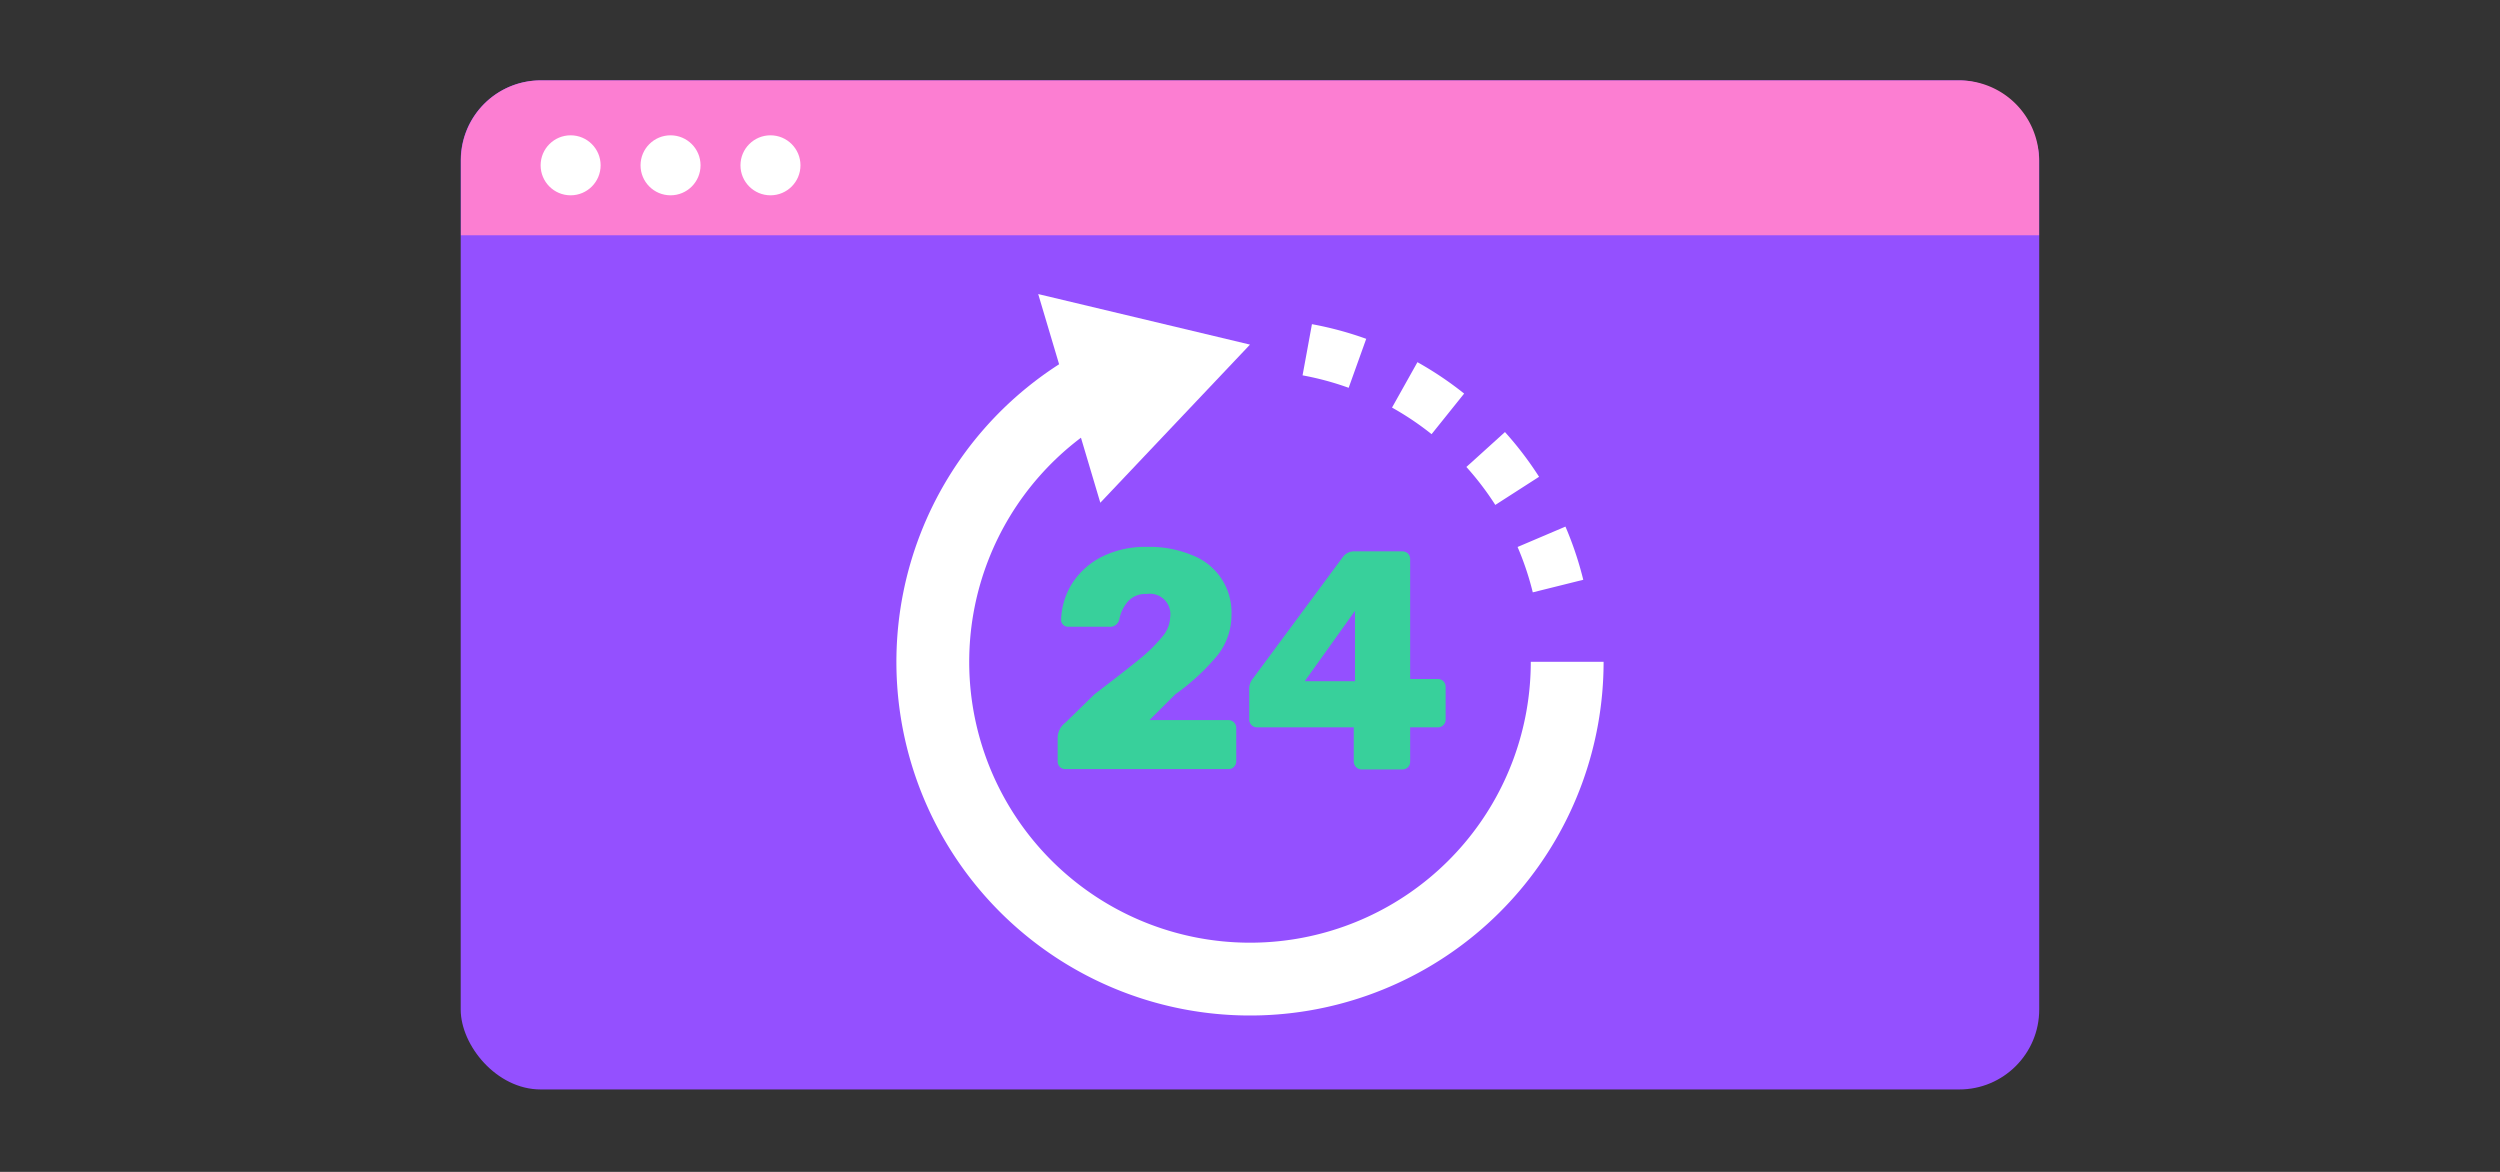
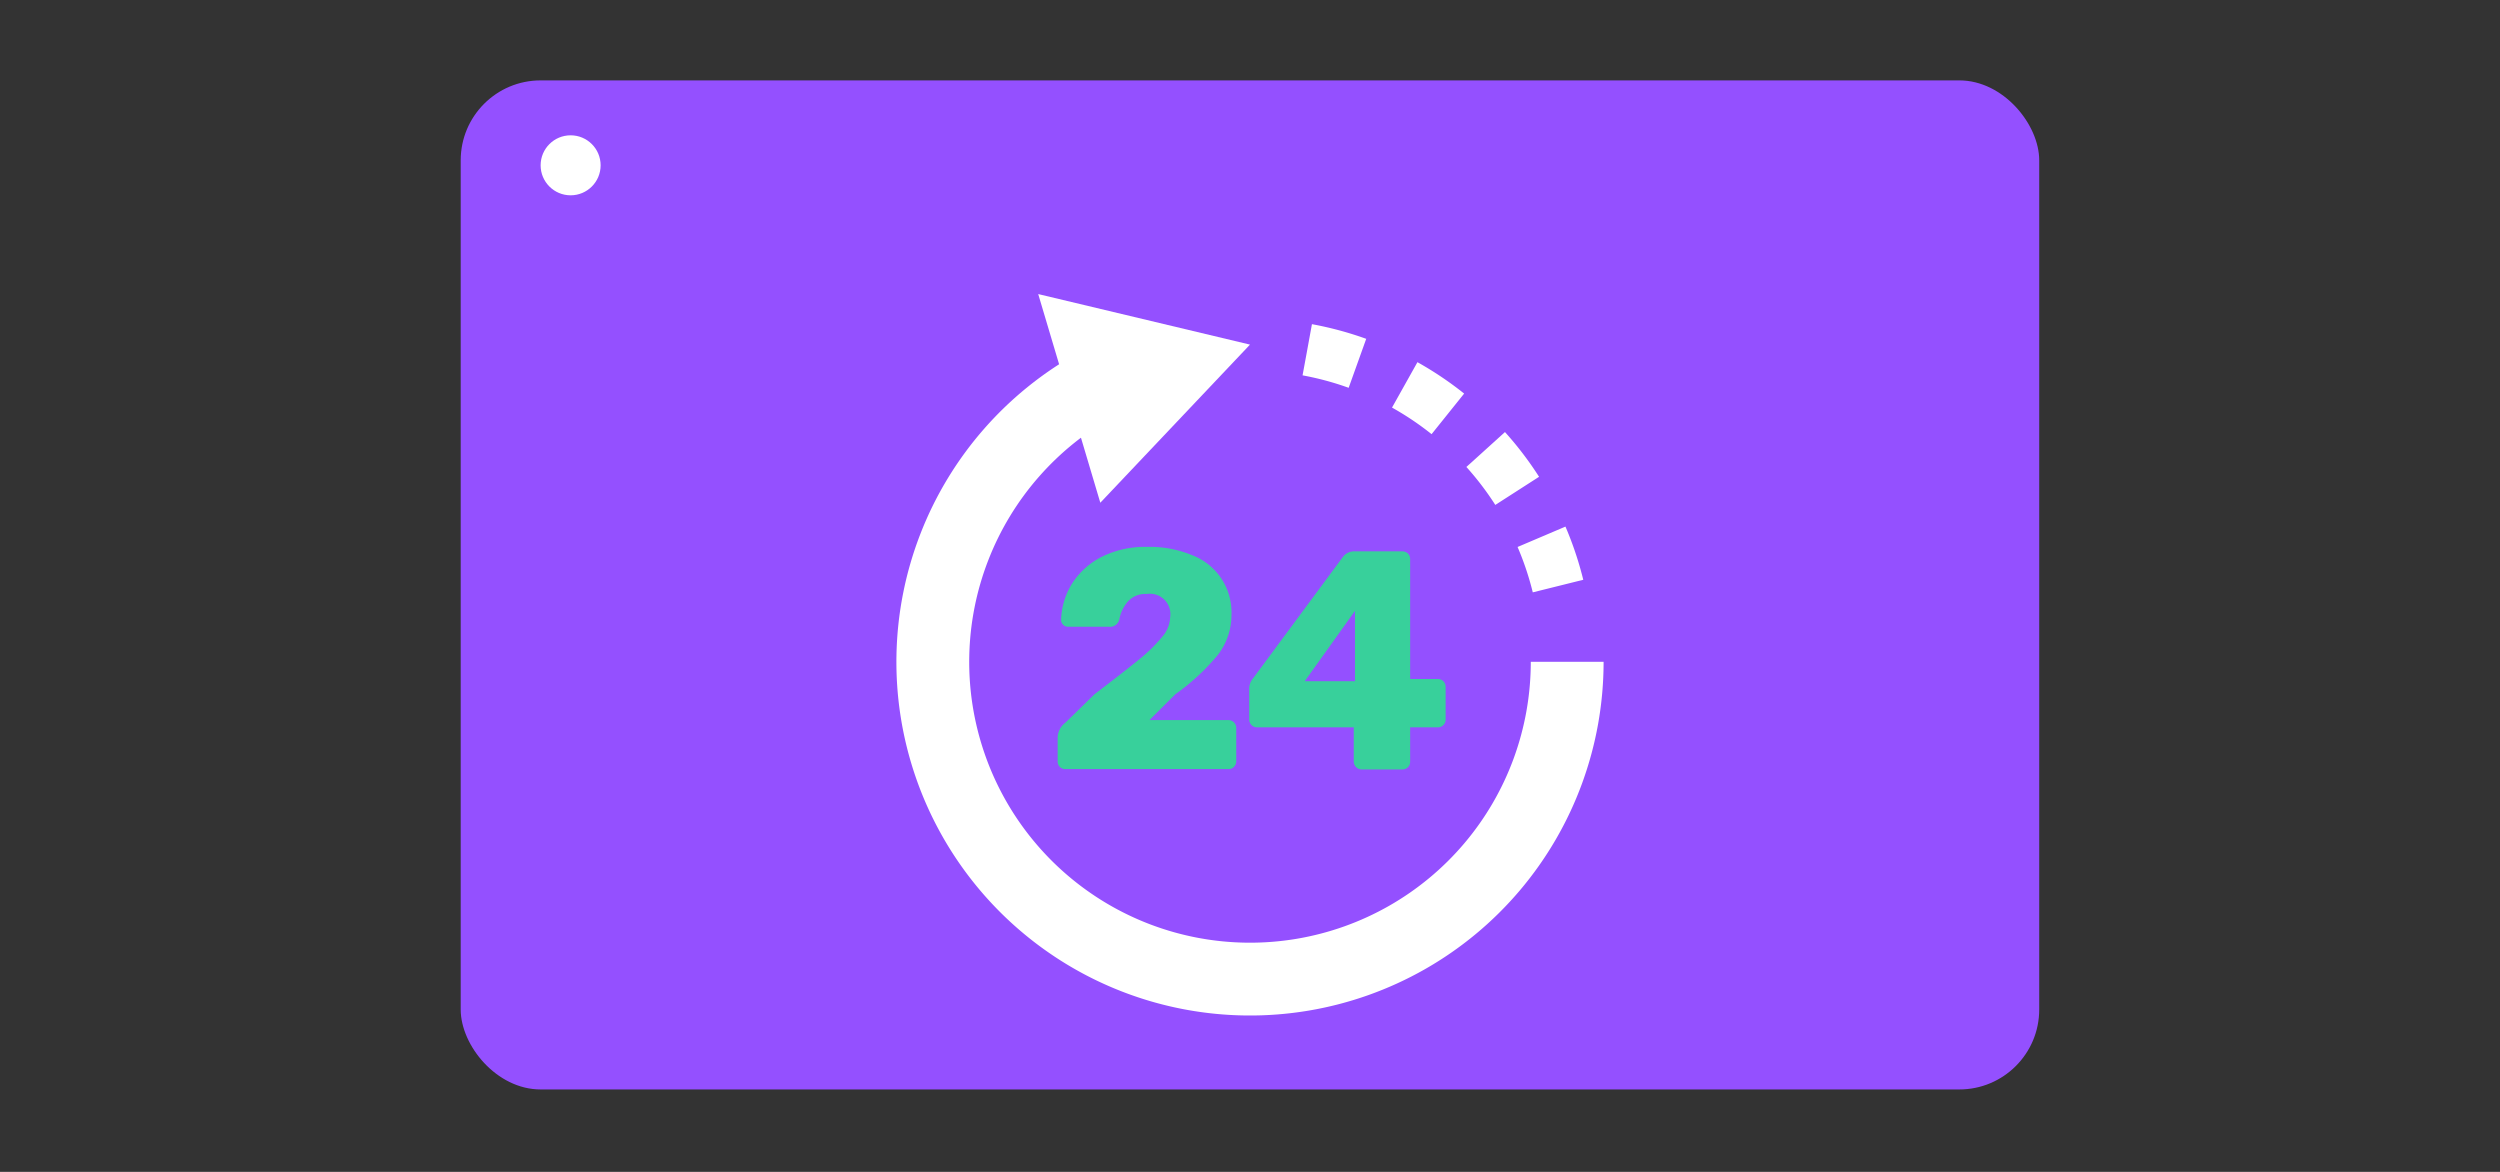
<svg xmlns="http://www.w3.org/2000/svg" viewBox="0 0 320 150">
  <rect x="0" y="0" width="320" height="150" fill="#333333" stroke="none" />
  <defs>
    <style>.cls-1{fill:#9450ff;}.cls-2{fill:#fc7ed2;}.cls-3{fill:#fff;}.cls-4,.cls-5{fill:none;stroke:#fff;stroke-miterlimit:10;}.cls-4{stroke-width:9.32px;}.cls-5{stroke-width:6.66px;stroke-dasharray:6.66 6.66;}.cls-6{fill:#38d09b;}</style>
  </defs>
  <title>partners-3-feature4-online</title>
  <g id="partners-3-feature4-online">
    <rect class="cls-1" x="58.97" y="10.29" width="202.05" height="129.16" rx="10.23" />
-     <path class="cls-2" d="M261,20.52v9.59H59V20.52A10.23,10.23,0,0,1,69.2,10.29H250.8A10.23,10.23,0,0,1,261,20.52Z" />
    <circle class="cls-3" cx="73.04" cy="21.16" r="3.84" />
-     <circle class="cls-3" cx="85.83" cy="21.16" r="3.84" />
-     <circle class="cls-3" cx="98.62" cy="21.16" r="3.84" />
    <path class="cls-4" d="M200.6,84.71a40.6,40.6,0,1,1-60-35.65" />
    <polygon class="cls-3" points="140.84 64.35 160 44.11 132.89 37.64 140.84 64.35" />
    <path class="cls-5" d="M167.33,44.77a40.62,40.62,0,0,1,32.61,32.64" />
    <path class="cls-6" d="M135.68,98.19a1,1,0,0,1-.3-.7v-3a2.48,2.48,0,0,1,1-2l3.72-3.63q3.78-2.88,5.73-4.47a19.85,19.85,0,0,0,2.95-2.9,4,4,0,0,0,1-2.46,2.62,2.62,0,0,0-3-3,3,3,0,0,0-2.39.94,4.84,4.84,0,0,0-1.12,2.33,1.22,1.22,0,0,1-1.36.92H136.7a.83.83,0,0,1-.62-.26.8.8,0,0,1-.26-.58,9.23,9.23,0,0,1,1.46-4.77,9.72,9.72,0,0,1,3.85-3.39A12.44,12.44,0,0,1,146.84,70a14.18,14.18,0,0,1,5.79,1.08,7.83,7.83,0,0,1,5,7.59,8.36,8.36,0,0,1-1.77,5.19,28.21,28.21,0,0,1-5.41,5l-3.32,3.31h10.11a1,1,0,0,1,1,1v4.27a1,1,0,0,1-.28.7.91.91,0,0,1-.71.3H136.38A1,1,0,0,1,135.68,98.19Z" />
    <path class="cls-6" d="M173.58,98.19a1,1,0,0,1-.3-.7V93.1H160.9a1,1,0,0,1-1-1v-4a2,2,0,0,1,.44-1.2l11.58-15.65a1.82,1.82,0,0,1,1.48-.68h6.07a1.05,1.05,0,0,1,.74.28,1,1,0,0,1,.29.72V86.91H184a1,1,0,0,1,.76.3,1,1,0,0,1,.28.7V92.1a1,1,0,0,1-.28.7,1,1,0,0,1-.72.3H180.5v4.39a1,1,0,0,1-.29.72,1.05,1.05,0,0,1-.74.28h-5.19A1,1,0,0,1,173.58,98.19Zm-6.57-11h6.43v-9Z" />
  </g>
</svg>